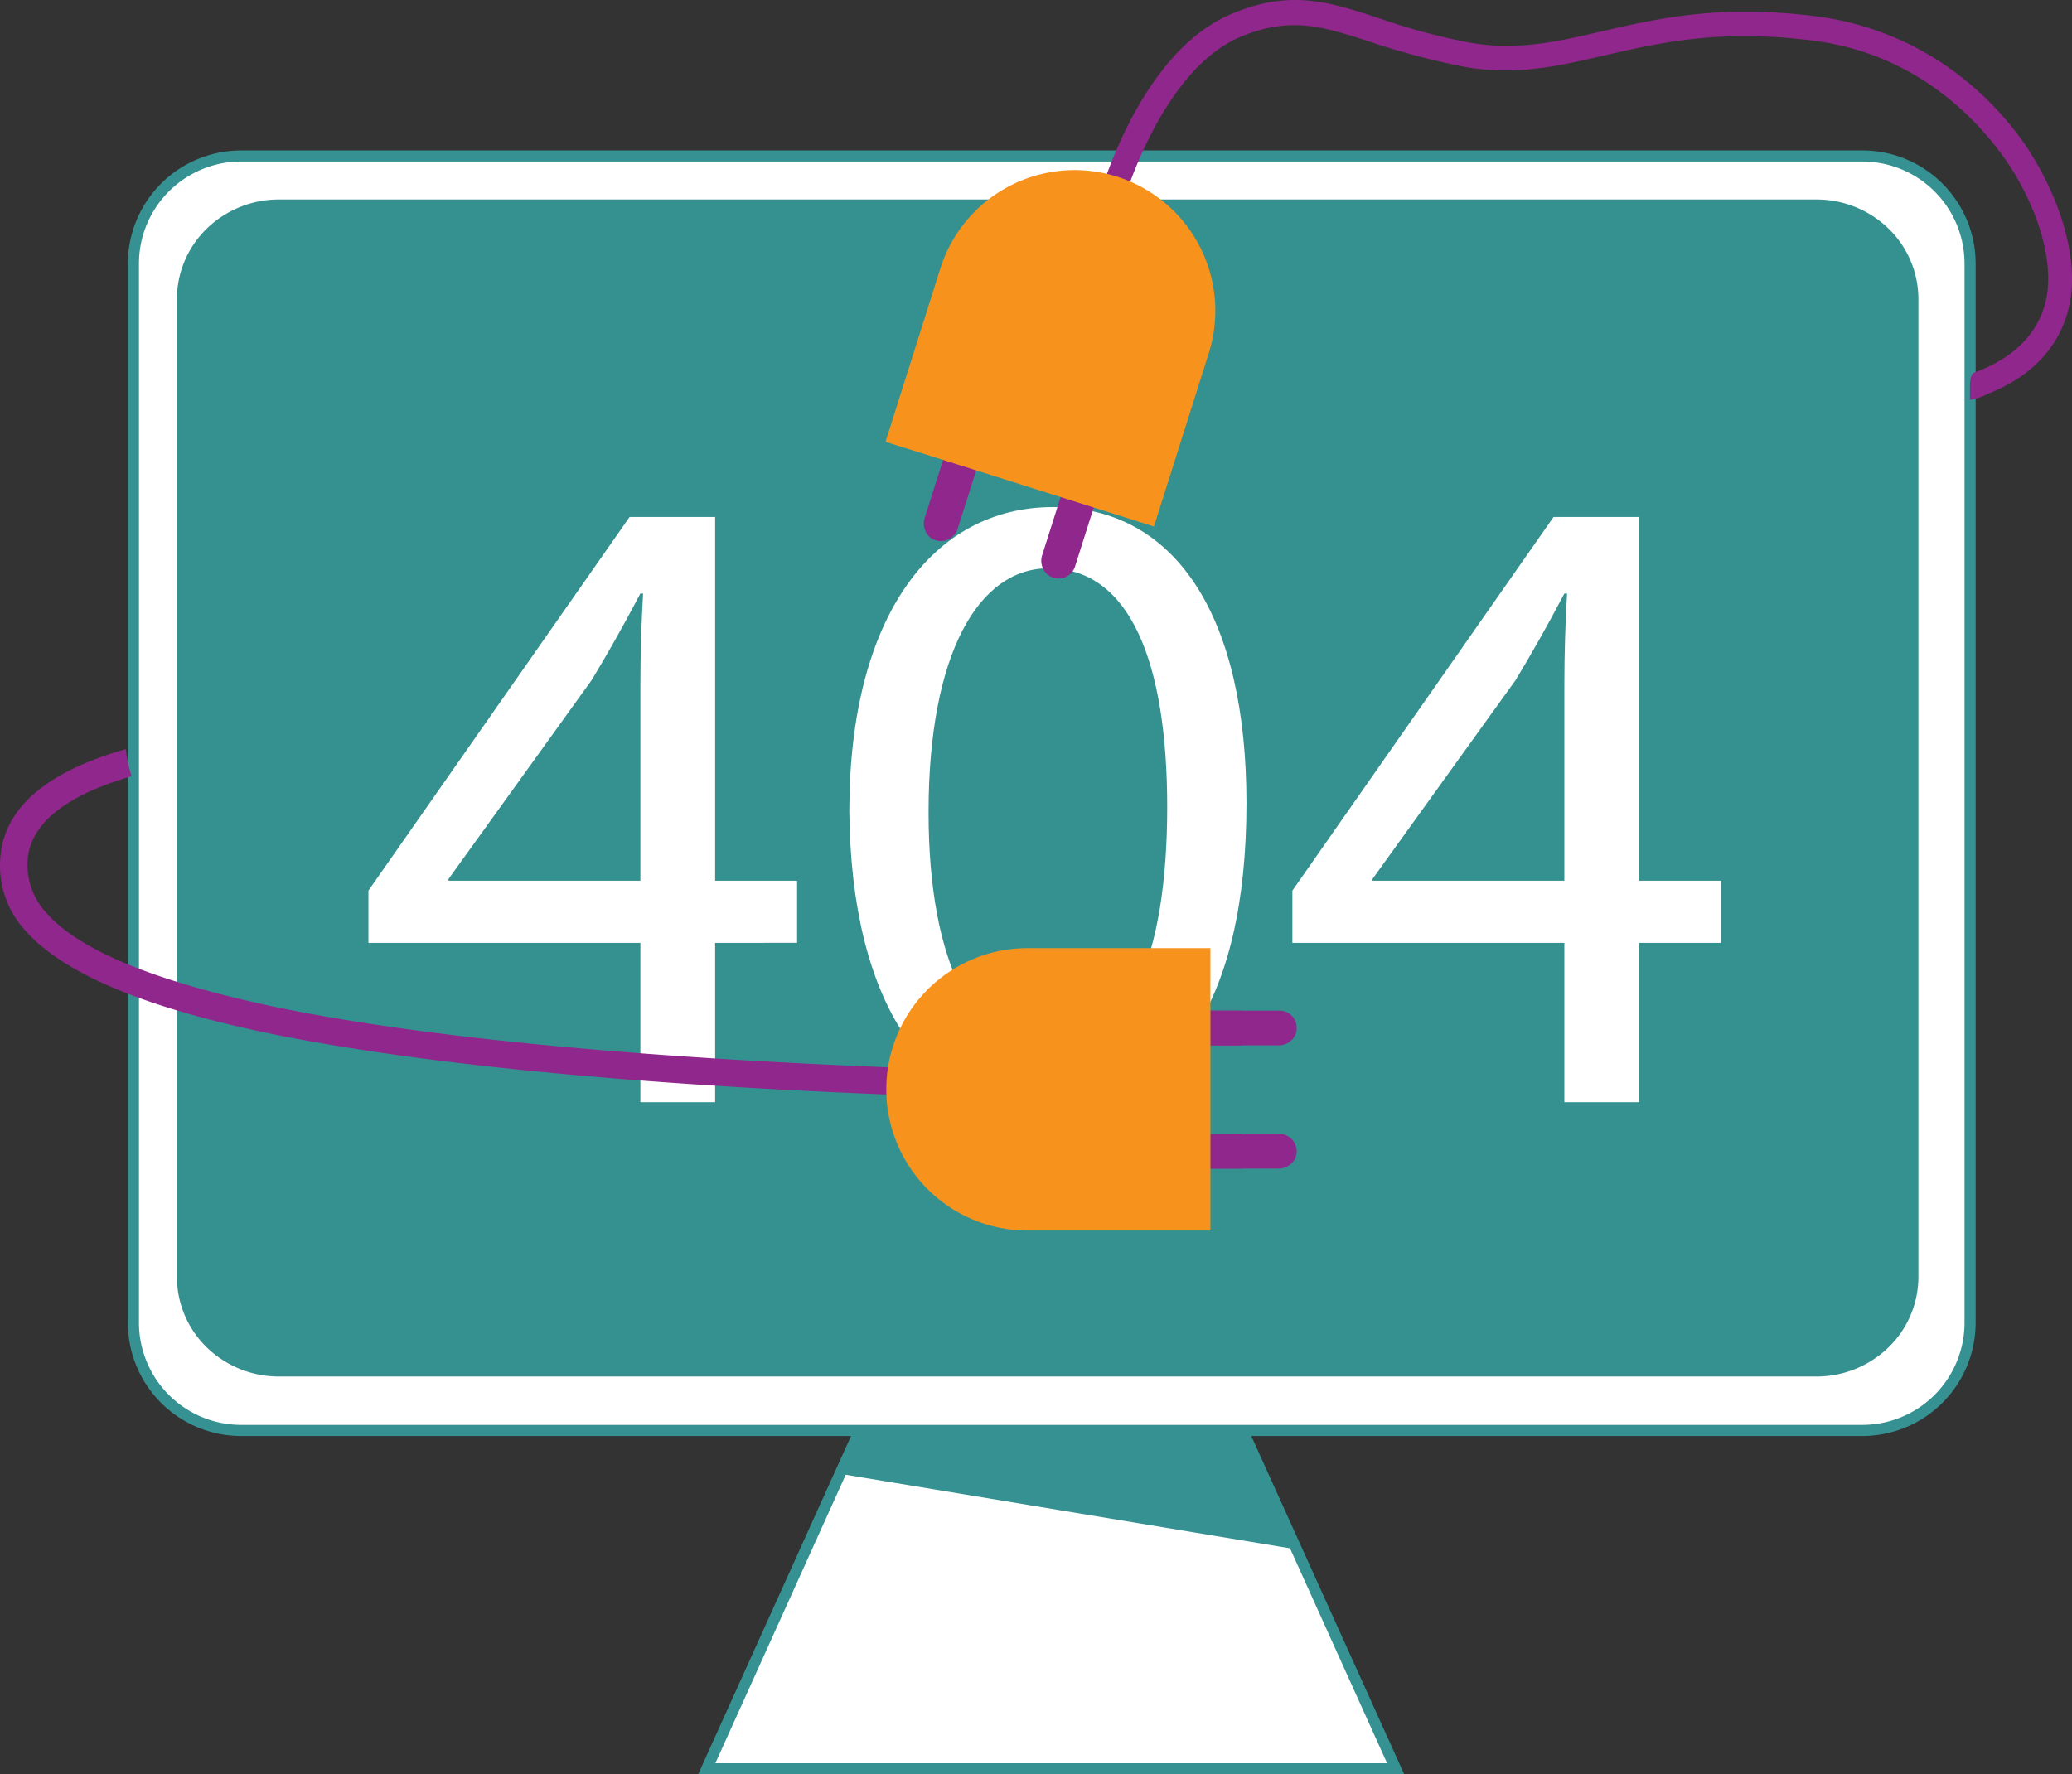
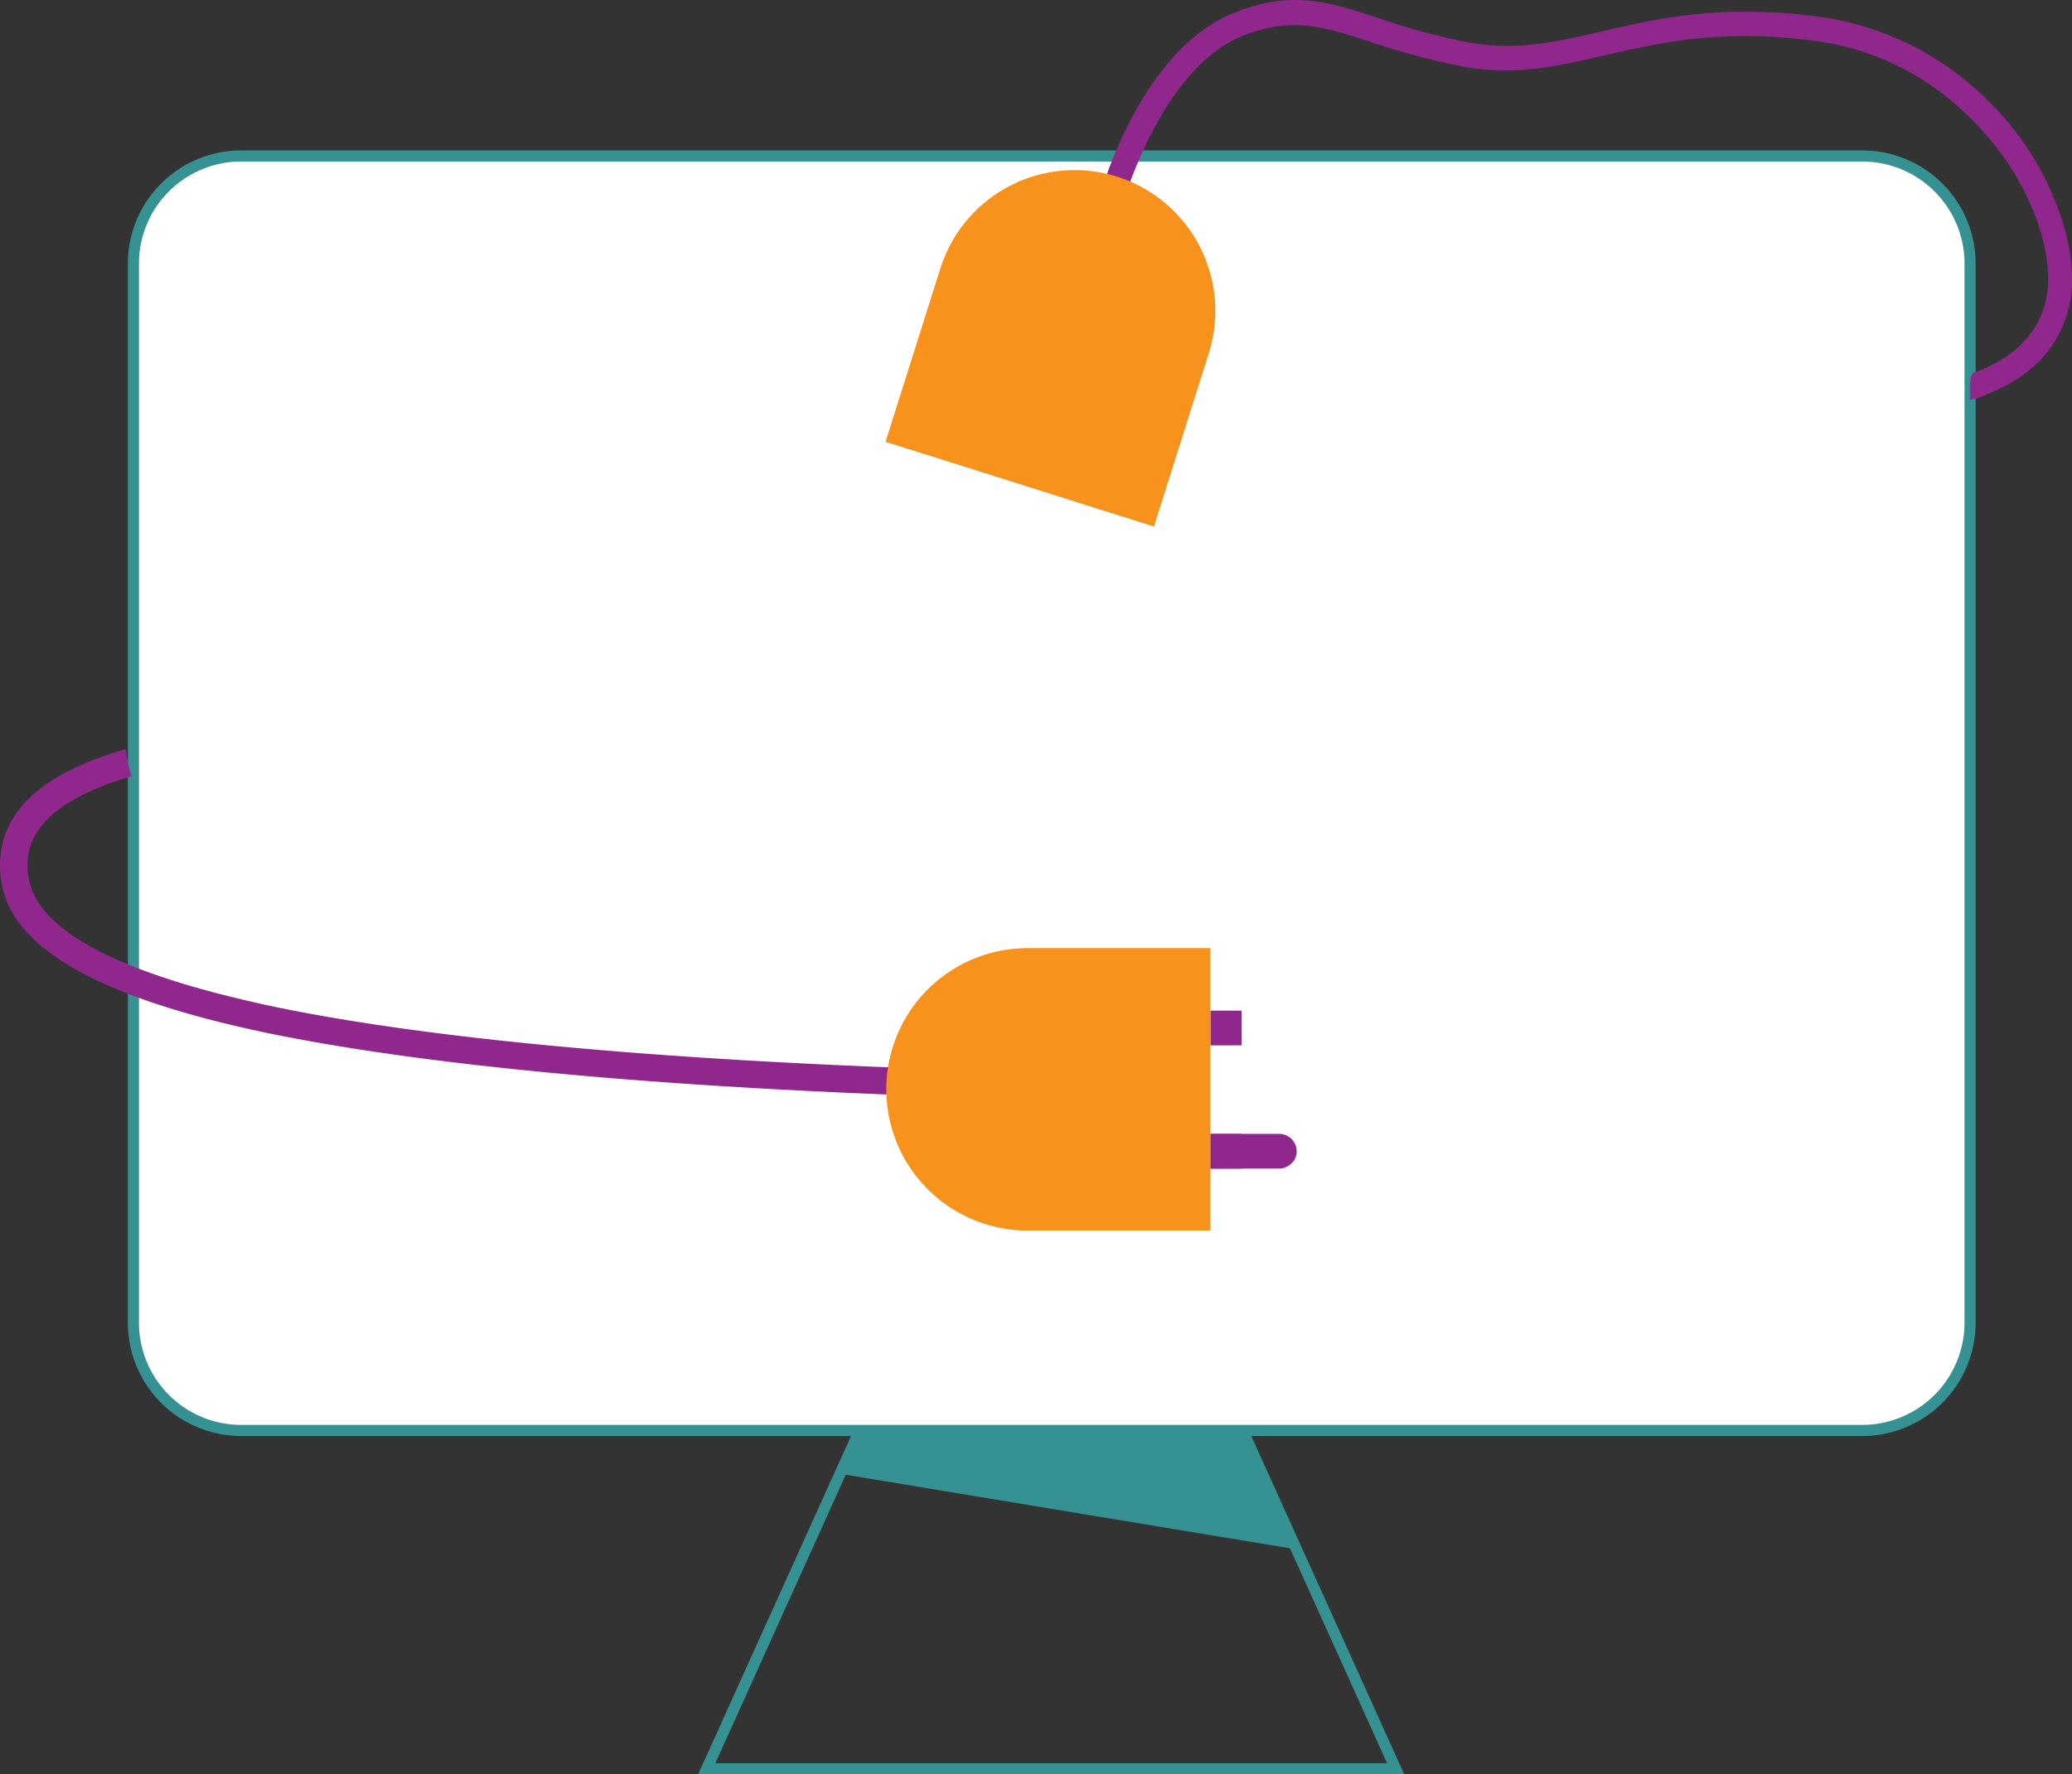
<svg xmlns="http://www.w3.org/2000/svg" viewBox="0 0 461.325 395.151">
  <rect x="0" y="0" width="461.325" height="395.151" fill="#333333" stroke="none" />
  <title>404</title>
-   <path d="M339.57,405.843H186.189l29.7-65.693,4.348-9.65h85.286l11.978,26.483Z" transform="translate(-28.837 -11.925)" fill="#fff" />
  <path d="M341.485,407.075H184.278l35.16-77.819h86.872l12.306,27.208Zm-153.381-2.465H337.672L316.388,357.488l-11.653-25.771H221.028l-4.021,8.927Z" transform="translate(-28.837 -11.925)" fill="#369292" />
  <path d="M317.496,356.983,215.884,340.15l4.35-9.65h85.284Z" transform="translate(-28.837 -11.925)" fill="#369292" />
  <path d="M444.103,331.09H83.082A23.971,23.971,0,0,1,59.126,307.109V71.228A23.971,23.971,0,0,1,83.082,47.249H444.103a23.97,23.97,0,0,1,23.955,23.98V307.069A23.993,23.993,0,0,1,444.103,331.09Z" transform="translate(-28.837 -11.925)" fill="#fff" />
-   <path d="M433.252,318.482H90.943a23.019,23.019,0,0,1-16.062-6.486,21.873,21.873,0,0,1-6.652-15.66V78.496A21.869,21.869,0,0,1,74.883,62.839a23.017,23.017,0,0,1,16.06-6.488H433.252a23.017,23.017,0,0,1,16.06,6.487,21.867,21.867,0,0,1,6.652,15.658V296.301a21.881,21.881,0,0,1-6.644,15.675A23.037,23.037,0,0,1,433.252,318.482Z" transform="translate(-28.837 -11.925)" fill="#359190" />
  <path d="M171.419,257.392V221.902H110.866v-11.629l58.147-83.21h19.048v81.004H206.307v13.835H188.061v35.49Zm0-49.325V164.558q0-10.226.602-20.452H171.419c-4.01,7.62-7.218,13.234-10.827,19.249l-31.881,44.313v.4Z" transform="translate(-28.837 -11.925)" fill="#fff" />
  <path d="M306.359,190.824c0,44.312-16.443,68.773-45.316,68.773-25.464,0-42.707-23.86-43.108-66.969,0-43.71,18.847-67.771,45.315-67.771C290.718,124.857,306.359,149.32,306.359,190.824ZM235.579,192.829c0,33.886,10.427,53.135,26.467,53.135,18.045,0,26.667-21.054,26.667-54.338,0-32.081-8.22-53.134-26.466-53.134C246.808,138.492,235.579,157.339,235.579,192.829Z" transform="translate(-28.837 -11.925)" fill="#fff" />
  <path d="M377.137,257.392V221.902H316.583v-11.629l58.147-83.21h19.047v81.004h18.247v13.835H393.777v35.49Zm0-49.325V164.558q0-10.226.601-20.452h-.601c-4.011,7.62-7.218,13.234-10.829,19.249l-31.879,44.313v.4Z" transform="translate(-28.837 -11.925)" fill="#fff" />
  <path d="M443.517,331.73H82.494A25.226,25.226,0,0,1,57.308,306.521V70.639a25.227,25.227,0,0,1,25.185-25.21H443.517a25.227,25.227,0,0,1,25.192,25.21V306.479A25.251,25.251,0,0,1,443.517,331.73ZM82.494,47.892a22.76,22.76,0,0,0-22.717,22.739V306.513a22.763,22.763,0,0,0,22.717,22.74H443.517a22.781,22.781,0,0,0,22.717-22.788V70.639a22.76,22.76,0,0,0-22.717-22.739Z" transform="translate(-28.837 -11.925)" fill="#369292" />
  <path d="M247.41,226.044s.986,6.488,7.672.164C255.082,226.209,250.408,226.826,247.41,226.044Z" transform="translate(-28.837 -11.925)" fill="#fff" />
  <path d="M489.359,80.822c-2.184,8.595-8.354,15.01-17.737,18.73a13.781,13.781,0,0,1-4.238,1.439c3.728-.725,2.22-.487,0,0,.228-2.087-.417-5.952,1.283-6.186,6.168-2.309,13.237-6.671,15.552-15.395,2.184-8.339-1.285-20.911-8.868-31.944-6.041-8.595-19.666-23.734-43.316-26.556-20.694-2.566-34.06.641-45.886,3.336-10.025,2.309-19.536,4.618-31.233,2.566a163.597,163.597,0,0,1-20.823-5.516c-10.667-3.464-17.737-5.773-28.79-1.283-18.767,7.697-27.25,39.642-27.25,39.898l-5.268-1.411c.385-1.411,9.125-34.895,30.591-43.619,12.98-5.388,21.72-2.438,32.647,1.155a142.075,142.075,0,0,0,20.05,5.388c10.541,1.796,19.152-.128,29.049-2.438,12.34-2.822,26.22-6.158,47.813-3.464A66.093,66.093,0,0,1,460.955,25.785,69.481,69.481,0,0,1,479.977,44.516C488.203,56.96,491.931,70.944,489.359,80.822Z" transform="translate(-28.837 -11.925)" fill="#90278c" />
-   <path d="M263.346,140.563a3.511,3.511,0,0,1-2.229-1.925,4.016,4.016,0,0,1-.288-2.929l4.641-14.616,7.37,2.34L268.2,138.049A3.796,3.796,0,0,1,263.346,140.563Z" transform="translate(-28.837 -11.925)" fill="#90278c" />
-   <path d="M237.185,132.257a3.514,3.514,0,0,1-2.229-1.925,4.024,4.024,0,0,1-.286-2.929l4.641-14.616,7.368,2.34-4.641,14.616A3.876,3.876,0,0,1,237.185,132.257Z" transform="translate(-28.837 -11.925)" fill="#90278c" />
  <path d="M225.995,110.329l12.209-38.615a31.336,31.336,0,0,1,59.768,18.859L285.761,129.188C260.955,121.362,250.93,118.154,225.995,110.329Z" transform="translate(-28.837 -11.925)" fill="#f7931d" />
-   <path d="M317.534,240.864a3.511,3.511,0,0,1-1.161,2.707,4.016,4.016,0,0,1-2.705,1.161H298.333v-7.733h15.335A3.796,3.796,0,0,1,317.534,240.864Z" transform="translate(-28.837 -11.925)" fill="#90278c" />
  <path d="M317.534,268.311a3.514,3.514,0,0,1-1.161,2.707,4.024,4.024,0,0,1-2.705,1.159H298.333V264.446h15.335A3.876,3.876,0,0,1,317.534,268.311Z" transform="translate(-28.837 -11.925)" fill="#90278c" />
  <path d="M305.291,236.998h-6.958v7.733h6.958Z" transform="translate(-28.837 -11.925)" fill="#90278c" />
  <path d="M305.291,264.446h-6.958v7.733h6.958Z" transform="translate(-28.837 -11.925)" fill="#90278c" />
  <path d="M237.25,250.012l-.259,6.056c-63.785-2.191-113.267-6.958-147.158-13.787-28.994-5.928-47.163-13.659-55.538-23.324a21.375,21.375,0,0,1-5.283-17.01C30.301,191.381,39.706,183.65,56.845,178.753a31.554,31.554,0,0,0,1.289,6.056c-11.598,3.35-21.908,8.891-23.066,17.912a15.636,15.636,0,0,0,3.865,12.242c7.345,8.634,24.869,15.72,52.06,21.391C124.498,243.183,173.722,247.821,237.25,250.012Z" transform="translate(-28.837 -11.925)" fill="#90278c" />
-   <path d="M298.331,285.966H257.612a31.443,31.443,0,0,1,0-62.886h40.719Z" transform="translate(-28.837 -11.925)" fill="#f7931d" />
+   <path d="M298.331,285.966H257.612a31.443,31.443,0,0,1,0-62.886h40.719" transform="translate(-28.837 -11.925)" fill="#f7931d" />
</svg>